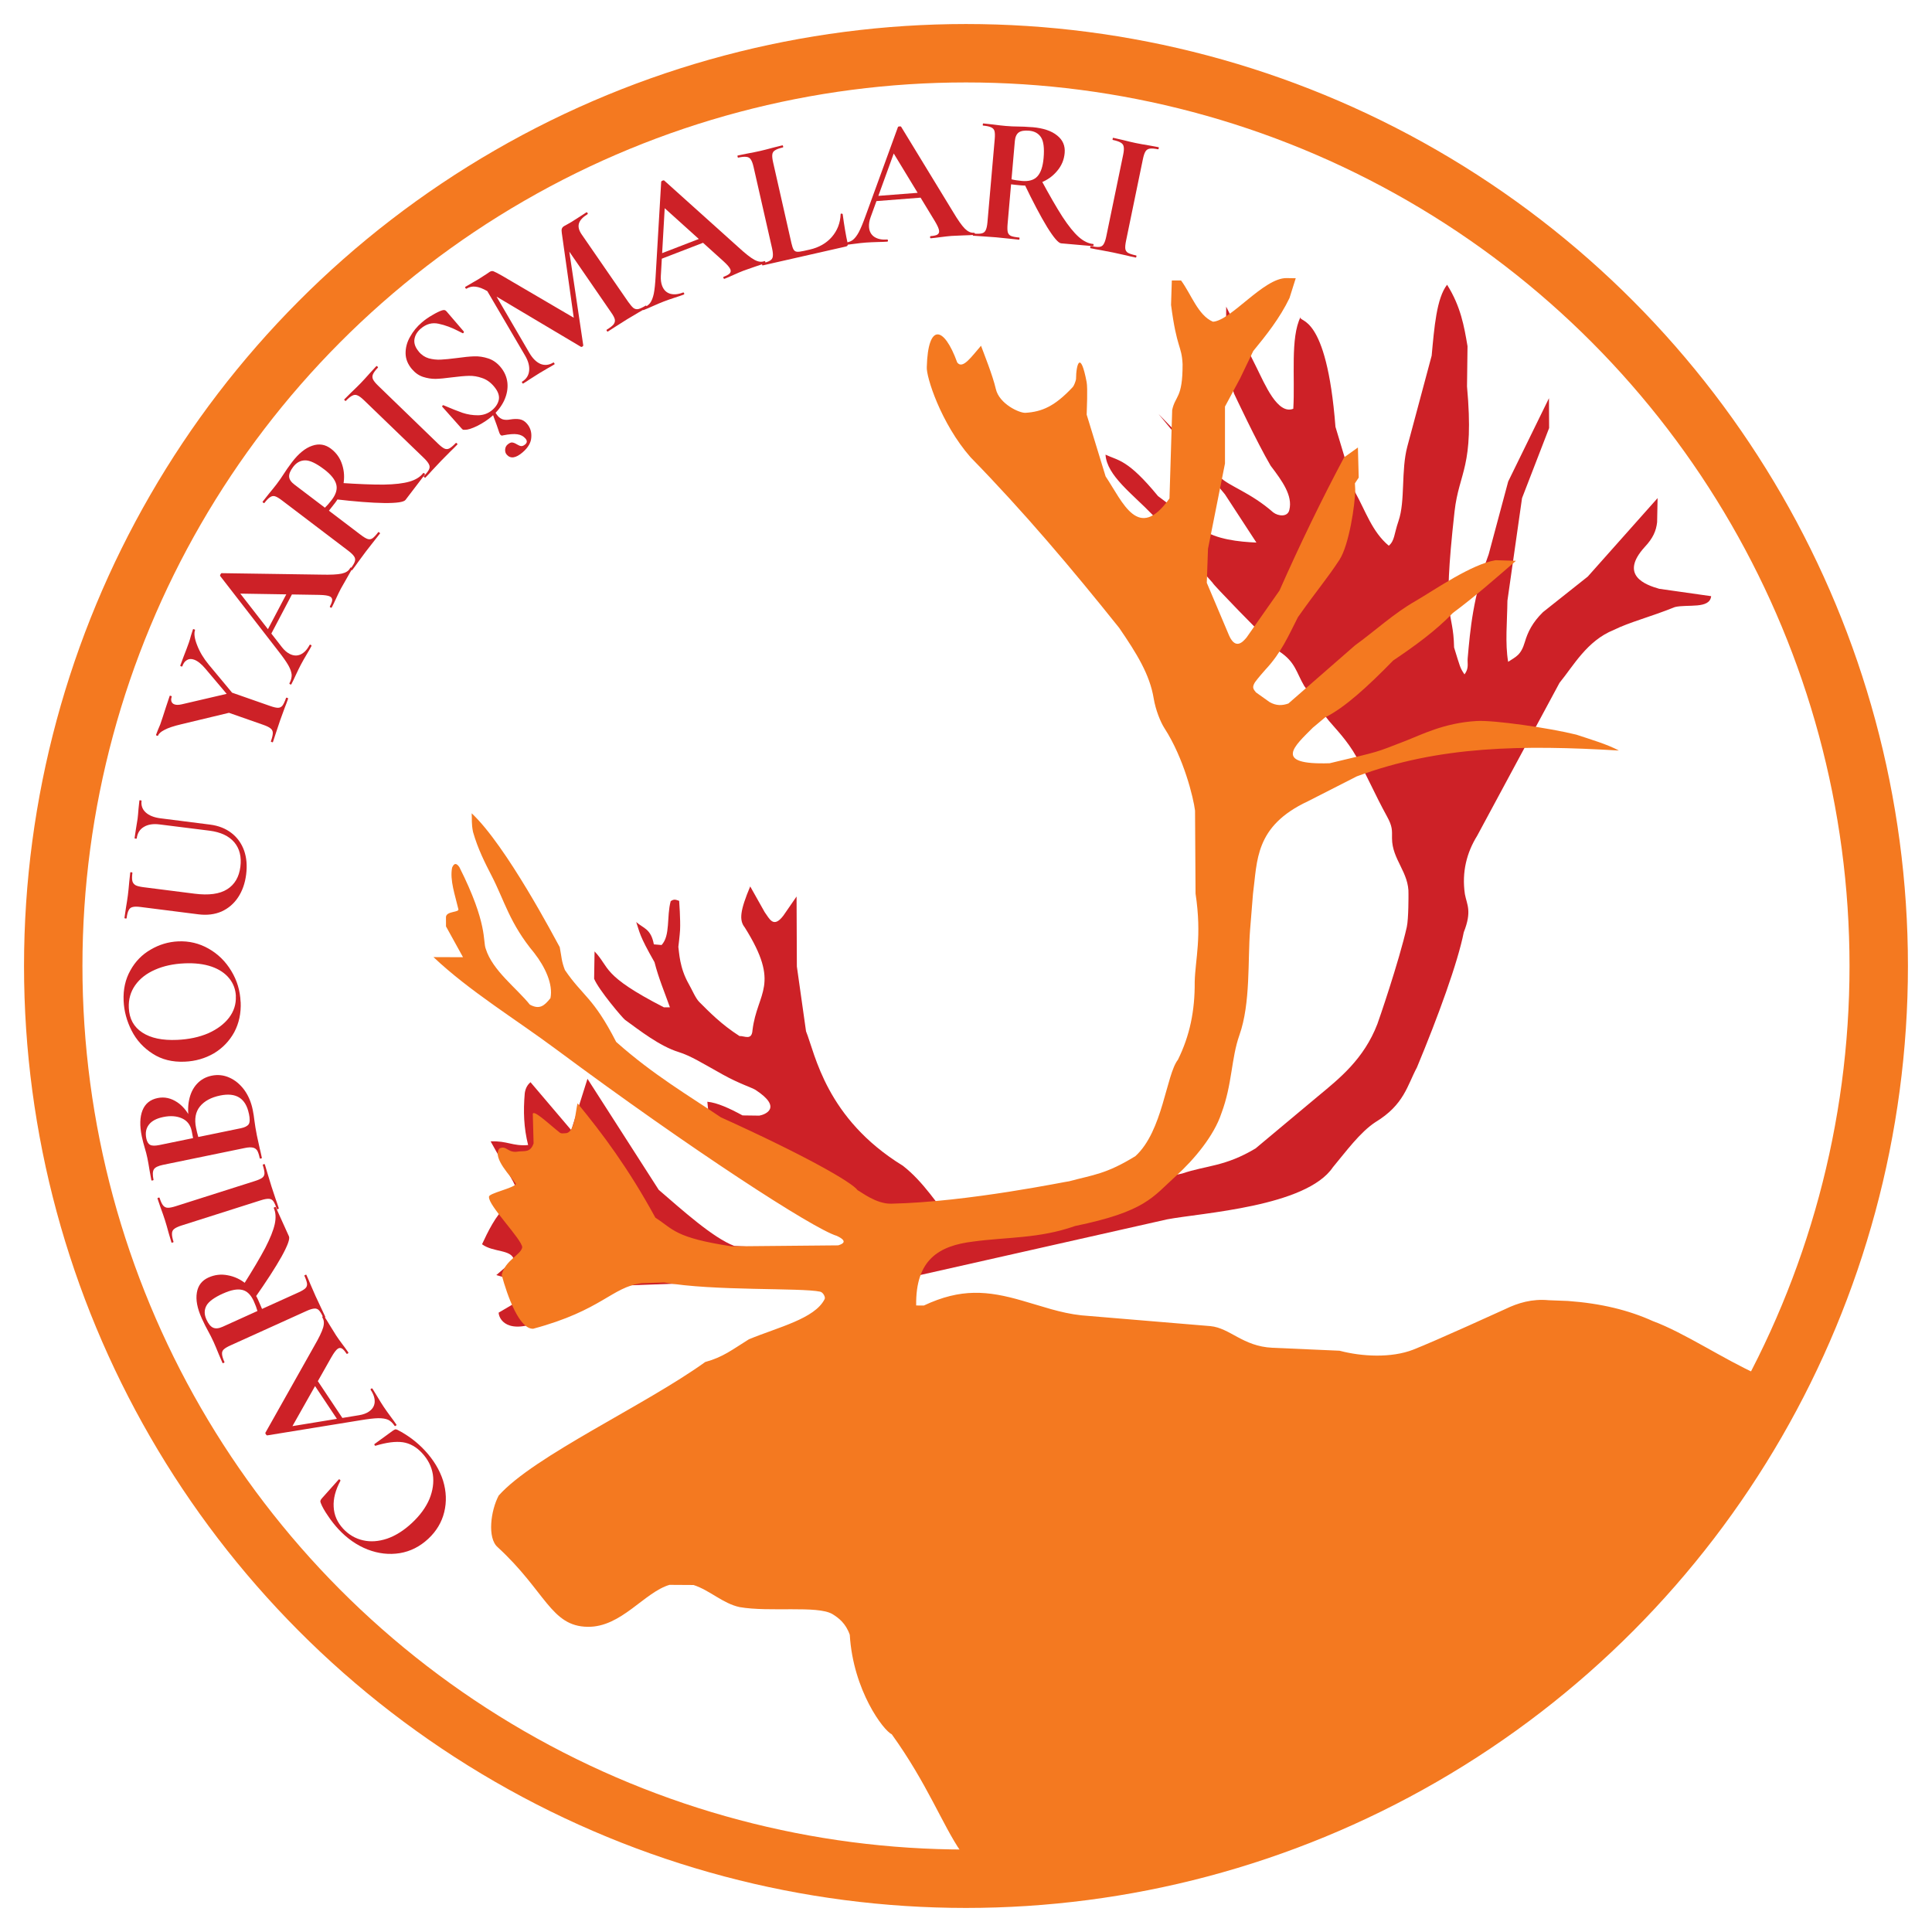
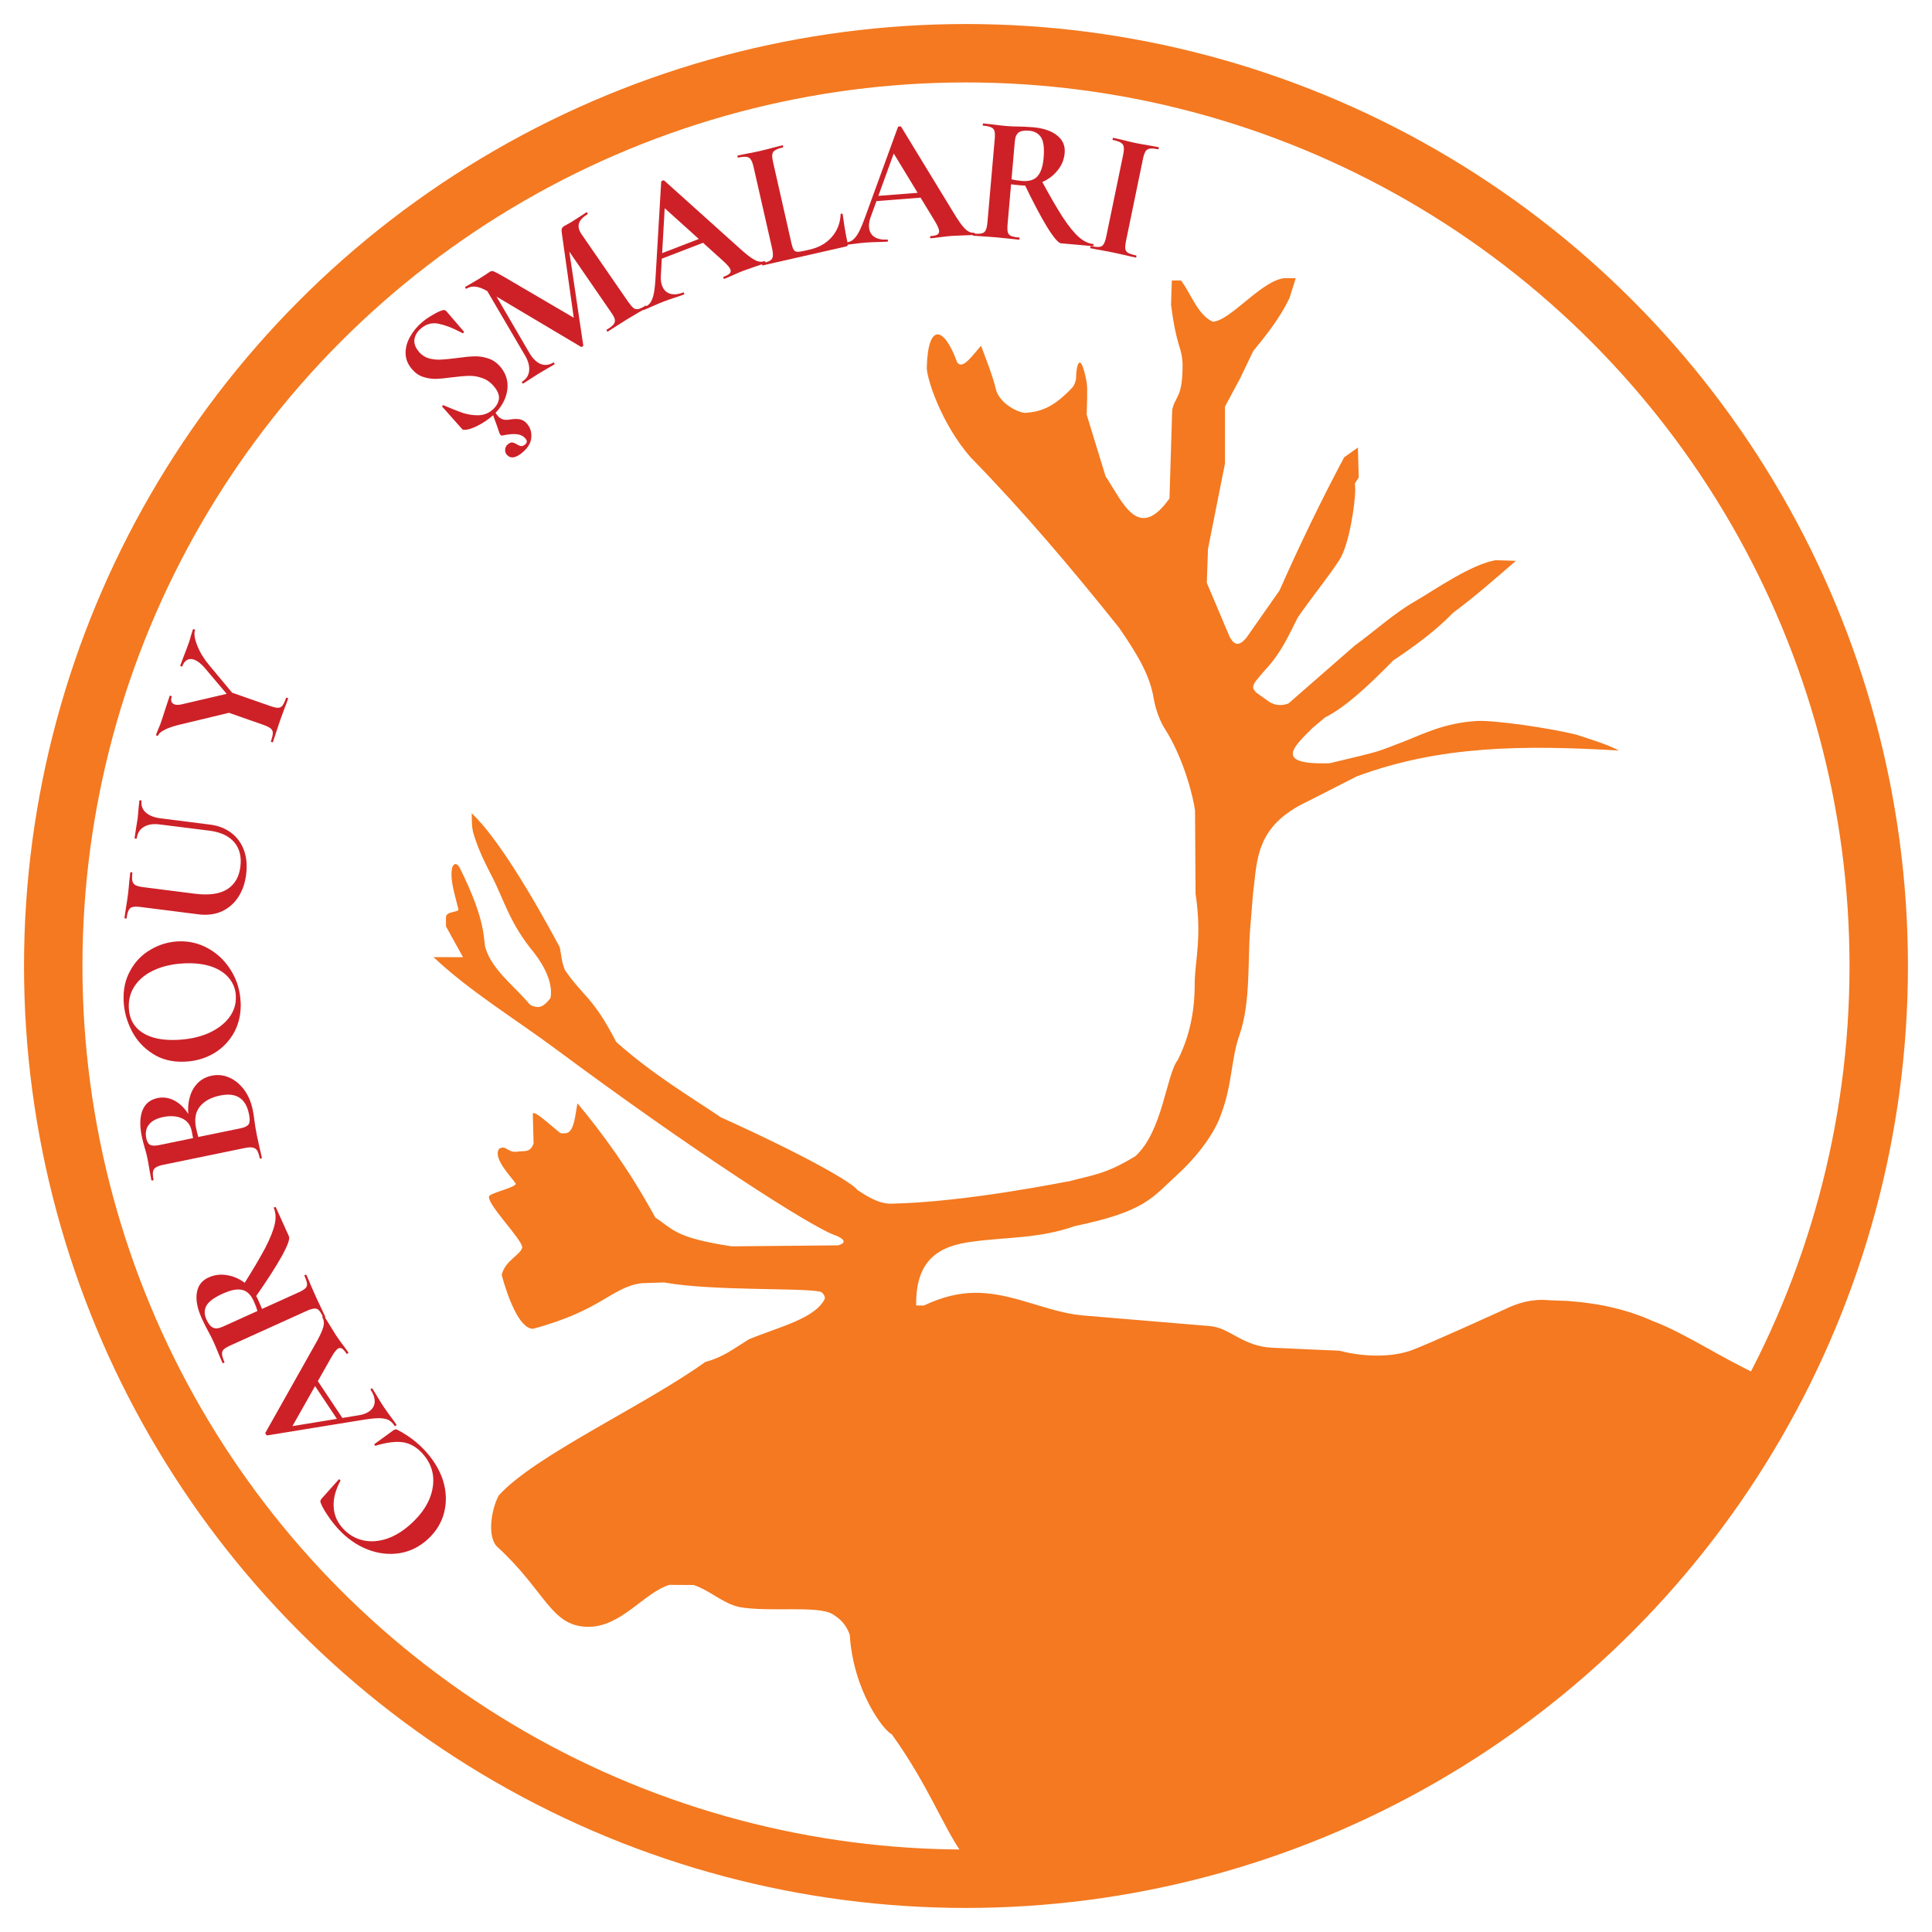
<svg xmlns="http://www.w3.org/2000/svg" xmlns:ns1="http://sodipodi.sourceforge.net/DTD/sodipodi-0.dtd" xmlns:ns2="http://www.inkscape.org/namespaces/inkscape" width="200" height="200" version="1.1" viewBox="0 0 52.917 52.917" id="svg3417" ns1:docname="logo_tr.svg" ns2:version="1.0.2 (e86c870879, 2021-01-15)">
  <defs id="defs3421" />
  <ns1:namedview pagecolor="#ffffff" bordercolor="#666666" borderopacity="1" objecttolerance="10" gridtolerance="10" guidetolerance="10" ns2:pageopacity="0" ns2:pageshadow="2" ns2:window-width="1440" ns2:window-height="856" id="namedview3419" showgrid="false" ns2:zoom="1.58" ns2:cx="100" ns2:cy="100" ns2:window-x="0" ns2:window-y="0" ns2:window-maximized="1" ns2:current-layer="svg3417" />
  <g transform="translate(-24.2,-24.2)" id="g3415">
    <circle cx="50.658" cy="50.658" r="25" fill="none" stroke="#f47920" stroke-width="1.6" id="circle3404" />
-     <path d="m49.314 59.143 6.853-1.545c.943-.179 3.811-.344 4.541-1.428.35-.419.739-.955 1.163-1.234.79-.478.874-1.008 1.139-1.501.58-1.393 1.12-2.876 1.282-3.7.23-.583.085-.754.031-1.044-.09-.606.052-1.143.337-1.601l2.255-4.188c.375-.456.75-1.153 1.486-1.448.427-.213 1.003-.356 1.675-.627.349-.083.953.062.992-.298l-1.423-.202c-.378-.108-1.1-.368-.398-1.143.227-.241.314-.44.341-.681l.013-.66-1.912 2.149-1.227.974c-.289.283-.418.55-.495.813-.109.371-.246.406-.459.548-.088-.507-.026-1.103-.02-1.674l.4-2.809.742-1.92-.004-.818-1.117 2.282-.534 1.992c-.432 1.183-.505 2.051-.576 2.853-.012.14.041.27-.087.439-.125-.185-.117-.196-.285-.738-.023-1.093-.339-.575.012-3.721.125-1.105.545-1.203.342-3.428l.014-1.102c-.092-.546-.187-1.093-.56-1.684-.288.37-.35 1.165-.422 1.942l-.666 2.486c-.177.662-.053 1.492-.242 2.042-.128.375-.102.534-.266.678-.457-.378-.639-.958-.923-1.466l-.538-1.79c-.246-3.166-1.014-2.837-.956-3.008-.283.565-.148 1.655-.199 2.513-.431.17-.779-.673-1.003-1.122l-.835-1.675c-.001.766-.041 1.668.217 2.385 0 0 .626 1.336 1 1.971.321.423.609.821.513 1.211-.044.202-.302.175-.442.068-.618-.544-1.215-.72-1.456-.965l-1.686-1.73 1.82 2.201.862 1.321c-.471-.021-1.114-.086-1.489-.367l-1.206-.906c-.83-1.01-1.085-.968-1.438-1.135.035.574.745 1.081 1.287 1.647l1.646 1.862c-.012.024 1.251 1.326 1.824 1.879.447.293.465.574.686.948.229.305.437.663.679.957.167.202.498.53.752.986.297.531.503 1.025.833 1.625.159.288.14.386.14.604.001.584.472.933.451 1.534 0 0 .005.67-.047.899-.214.949-.778 2.585-.804 2.651-.374.971-1.045 1.498-1.643 1.994l-1.694 1.416c-.839.503-1.341.461-2.008.687l-6.277 1.369c-.45-.541-.803-1.133-1.375-1.581-2.107-1.294-2.401-3.058-2.653-3.683l-.251-1.775-.008-1.917-.361.523c-.275.362-.381.084-.513-.095l-.396-.704c-.275.656-.309.924-.15 1.122.998 1.587.34 1.765.213 2.815-.019.294-.222.153-.357.161-.504-.324-.827-.66-1.1-.932-.102-.101-.194-.327-.288-.492-.256-.448-.262-.865-.286-1.018 0 0 .04-.328.047-.463.014-.286-.025-.798-.025-.798-.07-.019-.131-.066-.232.01-.115.427-.005.937-.249 1.2l-.212-.018c-.081-.434-.288-.436-.483-.612.096.279.074.353.501 1.1.111.438.282.839.422 1.236l-.164.001c-1.724-.886-1.47-1.082-1.9-1.532l-.012.749c.126.308.784 1.081.846 1.125.397.287.947.721 1.47.883.332.103.646.304 1.206.615.457.254.798.357.898.421.754.491.261.678.105.705l-.46-.006c-.344-.188-.696-.351-.964-.374l.033.329 4.612 3.815-3.91-.196c-.581-.221-1.419-.978-2.067-1.536l-1.951-3.041-.444 1.407-1.117-1.314c-.075.066-.136.154-.157.303-.043.5-.027.94.092 1.419-.427.036-.568-.12-1.027-.101l.616 1.1c.119.232.145.381.168.472-.102.074-.211.101-.364.22-.269.21-.509.71-.655 1.026.307.229.807.133.875.428l-.484.416.881.259c.221.108.152.175.09.238l-.907.532c.003.158.218.645 1.229.199l2.129-.938 1.807-.066z" fill="#cd2127" id="path3406" />
    <path d="m72.35 61.851c-4.092 8.568-12.372 13.226-21.832 13.064-.498-.72-.922-1.865-1.894-3.215-.22-.094-1.057-1.196-1.149-2.723-.108-.313-.305-.464-.478-.569-.414-.24-1.712-.046-2.541-.19-.459-.099-.812-.46-1.26-.605l-.659-.004c-.694.205-1.32 1.164-2.241 1.149-1.008-.013-1.15-.973-2.465-2.181-.289-.249-.19-1.005.028-1.414.966-1.085 4.002-2.467 5.657-3.658.489-.133.737-.337 1.196-.622.799-.331 1.806-.563 2.074-1.1.03-.05-.039-.186-.121-.204-.512-.113-2.93-.012-4.276-.253l-.612.02c-.824.106-1.083.741-2.973 1.248-.382.015-.71-.906-.863-1.473.093-.403.526-.549.563-.757-.007-.217-.941-1.156-.91-1.382-.03-.096.707-.244.736-.358-.106-.171-.656-.708-.454-.964.196-.108.229.138.524.079.171-.02.328.034.415-.222l-.021-.779c-.03-.202.43.24.732.479.049.039.088.024.155.022.263.004.279-.588.338-.819.682.829 1.388 1.77 2.132 3.132.491.312.515.546 2.09.785l2.917-.027c.141-.042.266-.118-.039-.26-.633-.187-3.984-2.359-7.679-5.104-1.123-.835-2.379-1.598-3.367-2.531l.809.003-.466-.844-.001-.259c.014-.17.389-.115.337-.224-.085-.368-.236-.782-.169-1.126.061-.146.129-.116.2-.013.786 1.562.638 2.029.722 2.236.184.594.844 1.075 1.208 1.529.266.143.395.034.564-.178.077-.384-.148-.856-.443-1.236-.676-.813-.814-1.428-1.165-2.109-.183-.355-.381-.743-.513-1.208-.047-.233-.025-.34-.037-.51.95.887 2.294 3.455 2.412 3.666.054.276.045.378.142.627.494.725.773.737 1.404 1.969 1.023.91 2.014 1.486 2.865 2.064 2.351 1.064 3.607 1.792 3.747 1.997.094.045.506.378.919.37 2.118-.044 4.875-.626 4.876-.614.661-.178 1.013-.195 1.815-.689.752-.684.841-2.23 1.165-2.641.324-.66.465-1.335.459-2.132.015-.62.201-1.235.023-2.417l-.014-2.274c-.045-.357-.307-1.437-.839-2.259-.108-.168-.241-.499-.293-.811-.108-.659-.464-1.23-.944-1.932-1.292-1.618-2.623-3.192-4.072-4.675-.819-.935-1.221-2.218-1.199-2.474.032-1.205.467-1.133.833-.123.149.199.393-.162.652-.458.075.205.322.817.405 1.182.093.412.649.666.814.655.45-.029.801-.177 1.296-.708.03-.032.078-.158.087-.212.003-.421.123-.805.291.079.032.169.004.757.001.891l.518 1.69c.475.712.895 1.81 1.75.605l.074-2.421c.083-.401.288-.312.285-1.256-.026-.525-.157-.407-.316-1.623l.021-.669.253-.001c.277.374.466.958.874 1.13.495-.03 1.388-1.204 2.017-1.195l.25.004-.171.543c-.264.549-.642 1.024-.993 1.451l-.36.75-.414.771v1.56l-.465 2.336-.033.931.615 1.454c.182.394.383.152.475.043l.901-1.285c.562-1.268 1.151-2.486 1.771-3.649l.377-.269.022.825-.104.156.009.18c-.005.406-.169 1.509-.433 1.916-.334.513-.616.831-1.137 1.571-.265.519-.453.97-.898 1.445-.069.074-.177.209-.209.246-.206.242-.09.293-.044.367l.372.265c.188.11.355.098.518.041l1.822-1.59c.548-.397 1.076-.886 1.657-1.215.558-.327 1.528-1.006 2.195-1.12l.558.017c-.555.478-1.094.957-1.727 1.428-.475.493-1.046.906-1.636 1.303-.679.696-1.325 1.292-1.862 1.556l-.339.284c-.491.494-1.117 1.024.462.973 1.448-.346 1.204-.276 2.057-.604.449-.173 1.069-.5 1.968-.553.473-.028 1.986.189 2.731.374.408.136.84.261 1.166.435-2.63-.155-4.907-.135-7.18.708l-1.34.683c-1.463.684-1.38 1.634-1.502 2.535l-.079.981c-.067.83.017 2.013-.292 2.886-.229.646-.194 1.346-.494 2.144-.201.612-.746 1.265-1.239 1.711-.65.588-.836.976-2.771 1.376-.984.347-1.858.298-2.787.425-.934.113-1.582.488-1.563 1.751l.211.001c1.014-.477 1.75-.406 2.691-.134.534.15 1.046.341 1.625.403l3.531.295c.539.051.886.554 1.695.593l1.843.081c.613.163 1.42.203 2.015-.028s2.515-1.108 2.515-1.108c.359-.175.745-.29 1.2-.247l.522.02c.911.066 1.669.252 2.331.552.864.32 1.931 1.042 2.878 1.466z" fill="#f47920" id="path3408" />
    <path id="a" d="m55.292 31.256a19.948 19.948 0 0114.768 24.036 19.948 19.948 0 01-24.036 14.768 19.948 19.948 0 01-14.768-24.036 19.948 19.948 0 0124.036-14.768z" fill="none" />
    <g aria-label="CARIBOU YARIŞMALARI" transform="translate(.004 .006)" id="text3413" style="font-size:4.939px;letter-spacing:-0.225px;word-spacing:0.397px;fill:#cd2127;stroke-width:0.353">
      <path d="m 33.467,66.079 q -0.158,-0.17 -0.291,-0.371 -0.139,-0.201 -0.194,-0.346 -0.019,-0.043 -0.008,-0.067 0.004,-0.024 0.041,-0.065 l 0.459,-0.514 q 0.011,-0.01 0.031,0.005 0.02,0.015 0.013,0.035 -0.202,0.377 -0.183,0.71 0.016,0.336 0.261,0.6 0.229,0.246 0.544,0.317 0.308,0.071 0.659,-0.046 0.347,-0.12 0.676,-0.426 0.333,-0.309 0.482,-0.657 0.142,-0.348 0.095,-0.675 -0.054,-0.327 -0.297,-0.587 -0.232,-0.25 -0.524,-0.295 -0.296,-0.042 -0.748,0.095 -0.014,0.006 -0.027,-0.015 -0.013,-0.021 -0.002,-0.032 l 0.499,-0.363 q 0.05,-0.033 0.071,-0.039 0.018,-0.003 0.062,0.016 0.429,0.222 0.745,0.562 0.36,0.387 0.501,0.829 0.134,0.442 0.031,0.861 -0.103,0.419 -0.439,0.732 -0.344,0.319 -0.776,0.391 -0.439,0.071 -0.881,-0.099 -0.444,-0.173 -0.801,-0.557 z" style="font-weight:bold;font-size:4.939px;font-family:'Cormorant Garamond';text-align:end;text-anchor:end;fill:#cd2127;stroke-width:0.353" id="path3984" />
      <path d="m 33.477,63.136 -0.789,-1.184 0.096,-0.105 0.849,1.274 z m -0.448,-2.853 q -0.014,-0.021 0.011,-0.037 0.025,-0.016 0.038,0.004 0.055,0.082 0.162,0.26 0.112,0.186 0.164,0.264 0.068,0.103 0.175,0.245 0.101,0.134 0.156,0.216 0.011,0.016 -0.014,0.033 -0.025,0.016 -0.036,-3e-6 -0.071,-0.107 -0.122,-0.138 -0.058,-0.033 -0.115,0.005 -0.07,0.047 -0.179,0.238 l -1.092,1.933 -0.488,0.034 2.349,-0.385 q 0.155,-0.026 0.258,-0.095 0.148,-0.099 0.162,-0.256 0.011,-0.162 -0.107,-0.338 -0.014,-0.021 0.011,-0.037 0.025,-0.016 0.038,0.004 0.049,0.074 0.134,0.219 0.096,0.162 0.173,0.277 0.074,0.111 0.186,0.262 0.101,0.134 0.159,0.221 0.011,0.016 -0.014,0.033 -0.025,0.016 -0.036,-3e-6 -0.077,-0.115 -0.174,-0.163 -0.101,-0.045 -0.273,-0.044 -0.175,0.004 -0.485,0.056 l -2.555,0.415 q -0.018,-10e-7 -0.037,-0.029 -0.022,-0.033 -0.012,-0.045 l 1.337,-2.375 q 0.196,-0.338 0.244,-0.507 0.048,-0.168 -0.021,-0.271 z" style="font-weight:bold;font-size:4.939px;font-family:'Cormorant Garamond';text-align:end;text-anchor:end;fill:#cd2127;stroke-width:0.353" id="path3986" />
      <path d="m 32.11,58.057 q 0.047,0.103 -0.2,0.551 -0.252,0.45 -0.743,1.149 l -0.313,-0.357 q 0.398,-0.63 0.605,-1.022 0.205,-0.397 0.262,-0.655 0.056,-0.259 -0.027,-0.443 -0.004,-0.009 0.023,-0.021 0.027,-0.012 0.031,-0.003 z m -2.388,2.246 q -0.185,-0.409 -0.134,-0.704 0.047,-0.292 0.317,-0.414 0.256,-0.116 0.531,-0.061 0.272,0.05 0.495,0.231 0.218,0.183 0.334,0.44 0.079,0.175 0.108,0.25 l 0.994,-0.45 q 0.139,-0.063 0.192,-0.114 0.053,-0.051 0.047,-0.124 -0.008,-0.078 -0.073,-0.222 -0.004,-0.009 0.023,-0.021 0.027,-0.012 0.031,-0.003 0.067,0.148 0.101,0.236 l 0.15,0.344 0.153,0.326 q 0.045,0.088 0.114,0.241 0.006,0.013 -0.021,0.026 -0.027,0.012 -0.033,-0.001 -0.065,-0.144 -0.116,-0.197 -0.053,-0.057 -0.126,-0.051 -0.08,0.004 -0.215,0.065 l -2.083,0.943 q -0.135,0.061 -0.188,0.112 -0.053,0.051 -0.045,0.129 0.004,0.08 0.067,0.219 0.004,0.009 -0.023,0.021 -0.027,0.012 -0.031,0.003 l -0.103,-0.241 q -0.085,-0.211 -0.14,-0.333 -0.069,-0.153 -0.158,-0.313 -0.031,-0.056 -0.074,-0.14 -0.045,-0.088 -0.094,-0.196 z m 0.586,-0.682 q -0.369,0.167 -0.46,0.338 -0.091,0.171 0.001,0.374 0.081,0.18 0.184,0.226 0.102,0.046 0.26,-0.025 l 0.954,-0.432 q -0.031,-0.116 -0.1,-0.269 -0.118,-0.261 -0.313,-0.308 -0.201,-0.05 -0.525,0.097 z" style="font-weight:bold;font-size:4.939px;font-family:'Cormorant Garamond';text-align:end;text-anchor:end;fill:#cd2127;stroke-width:0.353" id="path3988" />
-       <path d="m 31.175,56.543 q 0.146,-0.046 0.204,-0.091 0.058,-0.044 0.061,-0.118 0.001,-0.078 -0.047,-0.229 -0.004,-0.014 0.024,-0.023 0.028,-0.009 0.033,0.005 0.049,0.155 0.073,0.246 l 0.109,0.359 0.115,0.347 q 0.035,0.093 0.086,0.253 0.003,0.009 -0.025,0.018 -0.028,0.009 -0.031,-4.34e-4 -0.048,-0.151 -0.094,-0.214 -0.046,-0.063 -0.119,-0.066 -0.08,-0.006 -0.221,0.039 l -2.179,0.693 q -0.141,0.045 -0.198,0.094 -0.058,0.044 -0.059,0.123 -0.006,0.08 0.042,0.23 0.003,0.009 -0.025,0.018 -0.028,0.009 -0.031,-4.34e-4 l -0.076,-0.256 q -0.059,-0.22 -0.101,-0.351 -0.046,-0.146 -0.125,-0.359 l -0.081,-0.239 q -0.004,-0.014 0.024,-0.023 0.028,-0.009 0.033,0.005 0.046,0.146 0.097,0.208 0.051,0.062 0.129,0.063 0.073,0.003 0.215,-0.042 z" style="font-weight:bold;font-size:4.939px;font-family:'Cormorant Garamond';text-align:end;text-anchor:end;fill:#cd2127;stroke-width:0.353" id="path3990" />
      <path d="m 29.385,54.922 q -0.067,-0.324 -0.011,-0.593 0.055,-0.273 0.216,-0.448 0.161,-0.174 0.403,-0.224 0.252,-0.052 0.485,0.052 0.233,0.103 0.407,0.335 0.169,0.233 0.233,0.547 0.028,0.135 0.049,0.313 0.009,0.069 0.025,0.171 0.015,0.098 0.04,0.219 l 0.077,0.352 q 0.025,0.096 0.059,0.26 0.003,0.015 -0.026,0.02 -0.029,0.006 -0.032,-0.009 -0.029,-0.14 -0.068,-0.208 -0.044,-0.067 -0.118,-0.082 -0.08,-0.019 -0.22,0.01 l -2.24,0.461 q -0.203,0.042 -0.252,0.122 -0.054,0.082 -0.011,0.29 0.002,0.01 -0.027,0.016 -0.029,0.006 -0.031,-0.004 l -0.048,-0.257 q -0.036,-0.225 -0.063,-0.355 -0.028,-0.135 -0.072,-0.278 -0.015,-0.047 -0.04,-0.143 -0.025,-0.096 -0.04,-0.168 -0.091,-0.44 0.019,-0.715 0.11,-0.275 0.415,-0.337 0.281,-0.058 0.544,0.12 0.258,0.174 0.424,0.568 z m -1.183,0.45 q 0.029,0.14 0.108,0.18 0.074,0.04 0.253,0.004 l 0.948,-0.195 0.003,0.186 q -0.034,-0.215 -0.067,-0.374 -0.052,-0.252 -0.268,-0.348 -0.217,-0.097 -0.512,-0.036 -0.276,0.057 -0.391,0.207 -0.12,0.151 -0.073,0.378 z m 2.811,-0.674 q -0.13,-0.634 -0.788,-0.498 -0.372,0.077 -0.553,0.3 -0.181,0.224 -0.106,0.587 0.049,0.237 0.114,0.405 l -0.091,-0.148 1.205,-0.248 q 0.16,-0.033 0.214,-0.11 0.05,-0.076 0.006,-0.289 z" style="font-weight:bold;font-size:4.939px;font-family:'Cormorant Garamond';text-align:end;text-anchor:end;fill:#cd2127;stroke-width:0.353" id="path3992" />
      <path d="m 30.788,51.637 q 0.02,0.459 -0.176,0.829 -0.201,0.365 -0.558,0.579 -0.361,0.209 -0.796,0.228 -0.508,0.023 -0.88,-0.218 -0.377,-0.24 -0.577,-0.632 -0.201,-0.396 -0.219,-0.816 -0.021,-0.469 0.185,-0.834 0.201,-0.365 0.553,-0.568 0.352,-0.208 0.756,-0.227 0.449,-0.02 0.835,0.2 0.386,0.22 0.62,0.61 0.235,0.385 0.255,0.849 z m -0.131,-0.157 q -0.012,-0.276 -0.18,-0.486 -0.173,-0.215 -0.484,-0.324 -0.316,-0.109 -0.746,-0.09 -0.454,0.02 -0.803,0.174 -0.354,0.154 -0.545,0.425 -0.191,0.271 -0.175,0.621 0.02,0.449 0.371,0.676 0.346,0.227 0.953,0.2 0.479,-0.021 0.852,-0.181 0.368,-0.165 0.569,-0.426 0.201,-0.266 0.186,-0.587 z" style="font-weight:bold;font-size:4.939px;font-family:'Cormorant Garamond';text-align:end;text-anchor:end;fill:#cd2127;stroke-width:0.353" id="path3994" />
      <path d="m 28.567,46.775 q -0.265,-0.034 -0.432,0.069 -0.167,0.098 -0.194,0.314 -0.001,0.01 -0.031,0.006 -0.029,-0.004 -0.028,-0.014 l 0.035,-0.235 q 0.033,-0.185 0.048,-0.298 0.012,-0.093 0.025,-0.271 l 0.024,-0.226 q 0.001,-0.01 0.031,-0.006 0.029,0.004 0.028,0.014 -0.024,0.191 0.114,0.318 0.138,0.127 0.403,0.161 l 1.362,0.173 q 0.343,0.044 0.583,0.229 0.24,0.185 0.347,0.482 0.102,0.292 0.056,0.654 -0.046,0.363 -0.219,0.624 -0.173,0.262 -0.453,0.39 -0.285,0.123 -0.637,0.078 l -1.583,-0.201 q -0.147,-0.019 -0.219,0.002 -0.072,0.016 -0.106,0.086 -0.038,0.065 -0.057,0.217 -0.002,0.015 -0.031,0.011 -0.029,-0.004 -0.028,-0.018 l 0.038,-0.259 q 0.038,-0.224 0.055,-0.356 0.019,-0.147 0.038,-0.374 l 0.027,-0.25 q 0.002,-0.015 0.031,-0.011 0.029,0.004 0.028,0.018 -0.019,0.152 7.14e-4,0.229 0.021,0.072 0.09,0.111 0.065,0.033 0.212,0.052 l 1.401,0.178 q 0.583,0.074 0.892,-0.121 0.309,-0.195 0.362,-0.616 0.052,-0.407 -0.164,-0.668 -0.221,-0.262 -0.681,-0.321 z" style="font-weight:bold;font-size:4.939px;font-family:'Cormorant Garamond';text-align:end;text-anchor:end;fill:#cd2127;stroke-width:0.353" id="path3996" />
      <path d="m 29.825,42.513 q -0.166,-0.199 -0.315,-0.252 -0.112,-0.039 -0.192,0.011 -0.083,0.044 -0.128,0.17 -0.005,0.014 -0.033,0.004 -0.028,-0.01 -0.023,-0.024 l 0.091,-0.245 q 0.084,-0.211 0.143,-0.379 0.028,-0.079 0.058,-0.194 l 0.056,-0.174 q 0.003,-0.009 0.031,4.72e-4 0.028,0.01 0.025,0.019 -0.051,0.145 0.058,0.418 0.104,0.272 0.317,0.53 l 0.799,0.96 -0.114,0.07 z m -0.651,1.515 q -0.331,0.078 -0.474,0.158 -0.146,0.074 -0.174,0.154 -0.005,0.014 -0.033,0.004 -0.028,-0.01 -0.023,-0.024 l 0.055,-0.143 q 0.045,-0.099 0.06,-0.141 0.057,-0.163 0.156,-0.474 l 0.103,-0.309 q 0.003,-0.009 0.031,4.71e-4 0.028,0.01 0.025,0.019 -0.028,0.079 -0.007,0.139 0.023,0.055 0.083,0.076 0.075,0.026 0.2,-0.003 l 1.293,-0.301 0.053,0.521 z m 1.31,-0.886 1.109,0.388 q 0.145,0.051 0.218,0.05 0.073,-4.54e-4 0.12,-0.058 0.048,-0.062 0.1,-0.211 0.005,-0.014 0.033,-0.004 0.028,0.01 0.023,0.024 -0.054,0.154 -0.09,0.241 l -0.127,0.348 -0.116,0.347 q -0.028,0.095 -0.083,0.253 -0.003,0.009 -0.031,-4.71e-4 -0.028,-0.01 -0.025,-0.019 0.052,-0.149 0.053,-0.227 0.001,-0.078 -0.056,-0.124 -0.06,-0.052 -0.2,-0.101 l -1.067,-0.374 z" style="font-weight:bold;font-size:4.939px;font-family:'Cormorant Garamond';text-align:end;text-anchor:end;fill:#cd2127;stroke-width:0.353" id="path3998" />
-       <path d="m 31.491,41.51 0.663,-1.259 0.138,0.034 -0.713,1.355 z m 2.293,-1.757 q 0.011,-0.022 0.038,-0.008 0.026,0.014 0.015,0.036 -0.046,0.087 -0.151,0.266 -0.11,0.188 -0.154,0.271 -0.058,0.109 -0.132,0.271 -0.07,0.153 -0.116,0.241 -0.009,0.017 -0.035,0.004 -0.026,-0.014 -0.017,-0.031 0.06,-0.114 0.063,-0.173 0.001,-0.066 -0.06,-0.098 -0.074,-0.039 -0.295,-0.044 l -2.22,-0.036 -0.263,-0.412 1.461,1.88 q 0.097,0.124 0.206,0.181 0.157,0.083 0.302,0.02 0.147,-0.068 0.246,-0.256 0.011,-0.022 0.038,-0.008 0.026,0.014 0.015,0.036 -0.041,0.079 -0.128,0.223 -0.096,0.161 -0.161,0.284 -0.062,0.118 -0.141,0.289 -0.07,0.153 -0.118,0.245 -0.009,0.017 -0.035,0.004 -0.026,-0.014 -0.017,-0.031 0.064,-0.122 0.06,-0.231 -0.009,-0.111 -0.092,-0.26 -0.087,-0.152 -0.281,-0.399 l -1.585,-2.046 q -0.009,-0.016 0.008,-0.046 0.018,-0.035 0.034,-0.032 l 2.725,0.04 q 0.391,0.01 0.562,-0.028 0.171,-0.038 0.228,-0.148 z" style="font-weight:bold;font-size:4.939px;font-family:'Cormorant Garamond';text-align:end;text-anchor:end;fill:#cd2127;stroke-width:0.353" id="path4000" />
-       <path d="m 35.303,37.886 q -0.069,0.09 -0.58,0.086 -0.516,-0.007 -1.364,-0.106 l 0.165,-0.445 q 0.744,0.05 1.187,0.046 0.447,-0.008 0.701,-0.082 0.254,-0.074 0.377,-0.235 0.006,-0.008 0.03,0.01 0.024,0.018 0.018,0.026 z m -3.112,-1.03 q 0.272,-0.358 0.555,-0.453 0.279,-0.098 0.515,0.081 0.224,0.17 0.307,0.437 0.085,0.263 0.032,0.545 -0.057,0.279 -0.227,0.503 -0.117,0.153 -0.168,0.213 l 0.869,0.66 q 0.122,0.093 0.192,0.115 0.07,0.022 0.131,-0.018 0.064,-0.044 0.16,-0.17 0.006,-0.008 0.03,0.01 0.024,0.018 0.018,0.026 -0.099,0.13 -0.159,0.202 l -0.231,0.296 -0.214,0.29 q -0.056,0.082 -0.157,0.215 -0.009,0.012 -0.033,-0.006 -0.024,-0.018 -0.015,-0.03 0.096,-0.126 0.118,-0.196 0.025,-0.074 -0.015,-0.135 -0.041,-0.068 -0.159,-0.158 l -1.821,-1.383 q -0.118,-0.09 -0.188,-0.112 -0.07,-0.022 -0.134,0.022 -0.068,0.041 -0.161,0.163 -0.006,0.008 -0.03,-0.01 -0.024,-0.018 -0.018,-0.026 l 0.162,-0.205 q 0.145,-0.175 0.226,-0.281 0.102,-0.134 0.2,-0.288 0.035,-0.054 0.088,-0.132 0.056,-0.082 0.128,-0.176 z m 0.879,0.19 q -0.323,-0.245 -0.516,-0.243 -0.194,0.002 -0.328,0.179 -0.119,0.157 -0.111,0.269 0.008,0.112 0.146,0.216 l 0.834,0.633 q 0.087,-0.082 0.189,-0.216 0.173,-0.228 0.122,-0.422 -0.052,-0.201 -0.335,-0.416 z" style="font-weight:bold;font-size:4.939px;font-family:'Cormorant Garamond';text-align:end;text-anchor:end;fill:#cd2127;stroke-width:0.353" id="path4002" />
-       <path d="m 36.191,36.343 q 0.11,0.106 0.177,0.137 0.067,0.03 0.133,-0.002 0.069,-0.036 0.179,-0.15 0.01,-0.011 0.032,0.01 0.021,0.021 0.011,0.031 -0.113,0.117 -0.182,0.181 l -0.264,0.267 -0.25,0.266 q -0.065,0.075 -0.182,0.195 -0.007,0.007 -0.028,-0.013 -0.021,-0.021 -0.014,-0.028 0.11,-0.114 0.143,-0.184 0.034,-0.07 0.001,-0.136 -0.033,-0.073 -0.139,-0.176 l -1.646,-1.588 q -0.107,-0.103 -0.177,-0.13 -0.067,-0.03 -0.136,0.006 -0.073,0.033 -0.182,0.146 -0.007,0.007 -0.028,-0.013 -0.021,-0.021 -0.014,-0.028 l 0.189,-0.189 q 0.165,-0.157 0.261,-0.256 0.106,-0.11 0.257,-0.281 l 0.171,-0.185 q 0.01,-0.011 0.032,0.01 0.021,0.021 0.011,0.031 -0.106,0.11 -0.136,0.184 -0.03,0.074 0.006,0.143 0.033,0.066 0.139,0.169 z" style="font-weight:bold;font-size:4.939px;font-family:'Cormorant Garamond';text-align:end;text-anchor:end;fill:#cd2127;stroke-width:0.353" id="path4004" />
      <path d="m 35.665,33.826 q 0.116,0.135 0.273,0.182 0.161,0.044 0.33,0.036 0.169,-0.008 0.438,-0.043 0.29,-0.041 0.48,-0.047 0.19,-0.006 0.381,0.057 0.188,0.06 0.333,0.229 0.167,0.195 0.194,0.439 0.024,0.24 -0.09,0.487 -0.113,0.24 -0.342,0.436 -0.165,0.141 -0.391,0.257 -0.226,0.109 -0.337,0.107 -0.032,0.001 -0.052,-5.34e-4 -0.02,-0.009 -0.046,-0.039 l -0.522,-0.587 -0.003,-0.004 q -0.013,-0.015 0.006,-0.031 0.016,-0.02 0.032,-0.008 0.309,0.132 0.513,0.204 0.208,0.069 0.429,0.068 0.224,-0.004 0.389,-0.145 0.15,-0.129 0.18,-0.291 0.027,-0.166 -0.14,-0.361 -0.141,-0.165 -0.322,-0.224 -0.177,-0.063 -0.356,-0.059 -0.179,0.004 -0.466,0.041 -0.28,0.038 -0.452,0.042 -0.168,0.001 -0.339,-0.054 -0.171,-0.055 -0.306,-0.213 -0.17,-0.199 -0.174,-0.43 -0.003,-0.238 0.123,-0.456 0.122,-0.222 0.321,-0.392 0.131,-0.113 0.289,-0.202 0.154,-0.093 0.266,-0.13 0.047,-0.014 0.074,-0.005 0.024,0.005 0.047,0.032 l 0.473,0.551 q 0.01,0.011 -0.003,0.035 -0.016,0.02 -0.029,0.012 l -0.091,-0.046 q -0.296,-0.156 -0.565,-0.212 -0.265,-0.059 -0.49,0.134 -0.15,0.129 -0.174,0.298 -0.02,0.167 0.122,0.332 z m 2.084,1.635 q 0.033,0.069 0.081,0.125 0.061,0.071 0.14,0.095 0.086,0.024 0.203,0.002 0.149,-0.024 0.256,-0.005 0.114,0.019 0.201,0.121 0.135,0.157 0.118,0.373 -0.01,0.216 -0.238,0.412 -0.281,0.241 -0.436,0.061 -0.048,-0.056 -0.042,-0.14 0.006,-0.084 0.066,-0.135 0.071,-0.061 0.127,-0.057 0.059,0.008 0.129,0.052 0.067,0.04 0.112,0.047 0.052,0.007 0.116,-0.047 0.083,-0.071 0.005,-0.161 -0.084,-0.097 -0.222,-0.115 -0.135,-0.021 -0.391,0.029 -0.043,0.018 -0.072,-0.016 -0.022,-0.026 -0.036,-0.073 -0.059,-0.183 -0.147,-0.414 5.36e-4,-0.007 -0.037,-0.104 z" style="font-weight:bold;font-size:4.939px;font-family:'Cormorant Garamond';text-align:end;text-anchor:end;fill:#cd2127;stroke-width:0.353" id="path4006" />
      <path d="m 37.391,31.908 0.127,-0.067 1.177,2.019 q 0.135,0.23 0.308,0.303 0.174,0.067 0.347,-0.039 0.013,-0.008 0.028,0.017 0.016,0.025 0.003,0.033 -0.114,0.07 -0.179,0.104 l -0.234,0.138 -0.263,0.167 q -0.065,0.046 -0.178,0.115 -0.013,0.008 -0.028,-0.017 -0.016,-0.025 -0.003,-0.033 0.173,-0.106 0.193,-0.298 0.021,-0.193 -0.112,-0.418 z m 4.496,0.658 q 0.008,-0.005 0.024,0.02 0.016,0.025 0.007,0.03 -0.143,0.088 -0.23,0.135 l -0.314,0.187 -0.313,0.198 q -0.077,0.053 -0.216,0.139 -0.013,0.008 -0.028,-0.017 -0.016,-0.025 -0.003,-0.033 0.135,-0.083 0.185,-0.143 0.052,-0.067 0.037,-0.138 -0.015,-0.072 -0.101,-0.193 l -1.245,-1.809 0.008,-0.469 0.473,3.176 q 0.002,0.022 -0.023,0.038 -0.025,0.016 -0.044,0.004 L 37.538,32.165 q -0.18,-0.104 -0.316,-0.119 -0.132,-0.017 -0.25,0.055 -0.013,0.008 -0.028,-0.017 -0.016,-0.025 -0.003,-0.033 l 0.2,-0.117 q 0.061,-0.032 0.154,-0.089 l 0.22,-0.141 q 0.035,-0.027 0.094,-0.064 0.055,-0.034 0.107,-0.014 0.053,0.02 0.221,0.114 l 2.028,1.188 0.022,0.508 -0.404,-2.865 q -0.011,-0.074 0.001,-0.111 0.014,-0.043 0.06,-0.072 0.038,-0.023 0.087,-0.048 0.053,-0.027 0.116,-0.066 l 0.246,-0.157 q 0.056,-0.04 0.166,-0.108 0.013,-0.008 0.028,0.017 0.016,0.025 0.003,0.033 -0.198,0.122 -0.237,0.256 -0.039,0.134 0.073,0.297 l 1.275,1.848 q 0.089,0.125 0.146,0.171 0.061,0.043 0.133,0.028 0.076,-0.018 0.207,-0.098 z" style="font-weight:bold;font-size:4.939px;font-family:'Cormorant Garamond';text-align:end;text-anchor:end;fill:#cd2127;stroke-width:0.353" id="path4008" />
      <path d="m 42.242,31.162 1.327,-0.512 0.082,0.117 -1.428,0.551 z m 2.882,0.185 q 0.023,-0.009 0.034,0.019 0.011,0.028 -0.012,0.037 -0.092,0.036 -0.289,0.101 -0.206,0.069 -0.294,0.103 -0.115,0.044 -0.278,0.118 -0.153,0.07 -0.245,0.105 -0.018,0.007 -0.029,-0.021 -0.011,-0.028 0.008,-0.035 0.12,-0.046 0.162,-0.089 0.045,-0.049 0.02,-0.113 -0.03,-0.078 -0.194,-0.227 l -1.648,-1.487 0.073,-0.483 -0.136,2.377 q -0.008,0.157 0.036,0.272 0.064,0.166 0.215,0.214 0.155,0.046 0.353,-0.031 0.023,-0.009 0.034,0.019 0.011,0.028 -0.012,0.037 -0.083,0.032 -0.243,0.083 -0.179,0.058 -0.308,0.108 -0.124,0.048 -0.296,0.125 -0.153,0.07 -0.25,0.107 -0.018,0.007 -0.029,-0.021 -0.011,-0.028 0.008,-0.035 0.129,-0.05 0.197,-0.134 0.066,-0.089 0.102,-0.256 0.034,-0.172 0.051,-0.485 l 0.152,-2.584 q 0.004,-0.017 0.036,-0.03 0.037,-0.014 0.047,-0.002 l 2.027,1.822 q 0.288,0.265 0.442,0.348 0.154,0.084 0.269,0.039 z" style="font-weight:bold;font-size:4.939px;font-family:'Cormorant Garamond';text-align:end;text-anchor:end;fill:#cd2127;stroke-width:0.353" id="path4010" />
      <path d="m 45.873,30.854 q 0.028,0.125 0.061,0.179 0.031,0.049 0.089,0.056 0.062,0.006 0.187,-0.022 l 0.164,-0.037 q 0.376,-0.085 0.605,-0.345 0.229,-0.265 0.242,-0.627 -0.002,-0.01 0.017,-0.014 0.01,-0.002 0.021,0.005 0.016,0.002 0.017,0.006 0.065,0.487 0.137,0.805 0.009,0.039 -0.006,0.062 -0.011,0.018 -0.05,0.026 l -2.273,0.516 q -0.01,0.002 -0.016,-0.027 -0.007,-0.029 0.003,-0.031 0.154,-0.035 0.216,-0.074 0.067,-0.04 0.076,-0.113 0.012,-0.079 -0.02,-0.223 l -0.507,-2.23 q -0.033,-0.144 -0.077,-0.205 -0.039,-0.062 -0.117,-0.07 -0.079,-0.012 -0.228,0.021 -0.01,0.002 -0.016,-0.027 -0.007,-0.029 0.003,-0.031 l 0.247,-0.051 q 0.224,-0.041 0.368,-0.074 0.144,-0.033 0.364,-0.093 l 0.245,-0.061 q 0.014,-0.003 0.021,0.026 0.007,0.029 -0.008,0.032 -0.149,0.034 -0.215,0.079 -0.067,0.04 -0.074,0.118 -0.009,0.073 0.024,0.217 z" style="font-weight:bold;font-size:4.939px;font-family:'Cormorant Garamond';text-align:end;text-anchor:end;fill:#cd2127;stroke-width:0.353" id="path4012" />
      <path d="m 48.161,29.566 1.418,-0.11 0.045,0.135 -1.526,0.119 z m 2.708,1.003 q 0.025,-0.002 0.027,0.028 0.002,0.03 -0.022,0.031 -0.098,0.008 -0.306,0.014 -0.217,0.007 -0.311,0.014 -0.123,0.01 -0.3,0.033 -0.167,0.023 -0.265,0.031 -0.02,0.002 -0.022,-0.028 -0.002,-0.03 0.017,-0.031 0.128,-0.01 0.18,-0.039 0.057,-0.034 0.051,-0.103 -0.006,-0.084 -0.12,-0.273 l -1.153,-1.897 0.208,-0.442 -0.812,2.238 q -0.053,0.148 -0.043,0.271 0.014,0.177 0.145,0.266 0.136,0.089 0.347,0.072 0.025,-0.002 0.027,0.028 0.002,0.03 -0.022,0.031 -0.089,0.007 -0.257,0.01 -0.188,0.005 -0.326,0.015 -0.133,0.01 -0.319,0.035 -0.167,0.023 -0.27,0.031 -0.02,0.002 -0.022,-0.028 -0.002,-0.03 0.017,-0.031 0.138,-0.011 0.227,-0.072 0.089,-0.066 0.171,-0.216 0.082,-0.155 0.188,-0.451 l 0.886,-2.432 q 0.009,-0.016 0.043,-0.018 0.039,-0.003 0.045,0.011 l 1.419,2.327 q 0.2,0.336 0.323,0.46 0.124,0.124 0.247,0.115 z" style="font-weight:bold;font-size:4.939px;font-family:'Cormorant Garamond';text-align:end;text-anchor:end;fill:#cd2127;stroke-width:0.353" id="path4014" />
      <path d="m 53.26,30.859 q -0.113,-0.01 -0.383,-0.445 -0.269,-0.44 -0.638,-1.211 l 0.465,-0.098 q 0.354,0.656 0.594,1.029 0.245,0.373 0.443,0.549 0.198,0.176 0.4,0.194 0.01,8.59e-4 0.007,0.03 -0.003,0.03 -0.012,0.029 z m -0.788,-3.182 q 0.448,0.039 0.679,0.228 0.232,0.184 0.206,0.479 -0.024,0.28 -0.207,0.493 -0.177,0.213 -0.444,0.318 -0.267,0.101 -0.547,0.076 -0.192,-0.017 -0.27,-0.029 l -0.095,1.087 q -0.013,0.153 0.005,0.224 0.019,0.071 0.085,0.102 0.072,0.031 0.229,0.045 0.01,8.58e-4 0.007,0.03 -0.003,0.03 -0.012,0.029 -0.162,-0.014 -0.255,-0.027 l -0.374,-0.038 -0.36,-0.026 q -0.099,-0.004 -0.266,-0.018 -0.015,-0.001 -0.012,-0.031 0.003,-0.03 0.017,-0.028 0.157,0.014 0.228,-0.005 0.076,-0.018 0.107,-0.085 0.036,-0.071 0.049,-0.219 l 0.199,-2.278 q 0.013,-0.148 -0.006,-0.219 -0.019,-0.071 -0.09,-0.102 -0.071,-0.036 -0.224,-0.049 -0.01,-8.59e-4 -0.007,-0.03 0.003,-0.03 0.012,-0.029 l 0.26,0.028 q 0.225,0.03 0.358,0.041 0.167,0.015 0.351,0.016 0.064,6.6e-4 0.158,0.004 0.099,0.004 0.217,0.014 z m 0.308,0.845 q 0.035,-0.403 -0.07,-0.566 -0.105,-0.163 -0.326,-0.182 -0.197,-0.017 -0.287,0.049 -0.09,0.067 -0.105,0.239 l -0.091,1.043 q 0.116,0.03 0.284,0.045 0.285,0.025 0.422,-0.122 0.142,-0.151 0.173,-0.505 z" style="font-weight:bold;font-size:4.939px;font-family:'Cormorant Garamond';text-align:end;text-anchor:end;fill:#cd2127;stroke-width:0.353" id="path4016" />
      <path d="m 55.039,30.785 q -0.031,0.15 -0.021,0.223 0.01,0.073 0.073,0.111 0.068,0.039 0.222,0.071 0.015,0.003 0.009,0.032 -0.006,0.029 -0.021,0.026 -0.16,-0.033 -0.251,-0.057 l -0.367,-0.081 -0.359,-0.069 q -0.098,-0.015 -0.262,-0.049 -0.01,-0.002 -0.004,-0.031 0.006,-0.029 0.016,-0.027 0.155,0.032 0.232,0.023 0.078,-0.009 0.116,-0.072 0.044,-0.067 0.074,-0.212 l 0.463,-2.239 q 0.03,-0.145 0.015,-0.219 -0.01,-0.073 -0.078,-0.112 -0.067,-0.044 -0.221,-0.076 -0.01,-0.002 -0.004,-0.031 0.006,-0.029 0.016,-0.027 l 0.26,0.059 q 0.22,0.056 0.356,0.084 0.15,0.031 0.374,0.067 l 0.248,0.046 q 0.015,0.003 0.009,0.032 -0.006,0.029 -0.021,0.026 -0.15,-0.031 -0.228,-0.017 -0.079,0.014 -0.118,0.082 -0.038,0.063 -0.068,0.208 z" style="font-weight:bold;font-size:4.939px;font-family:'Cormorant Garamond';text-align:end;text-anchor:end;fill:#cd2127;stroke-width:0.353" id="path4018" />
    </g>
  </g>
</svg>